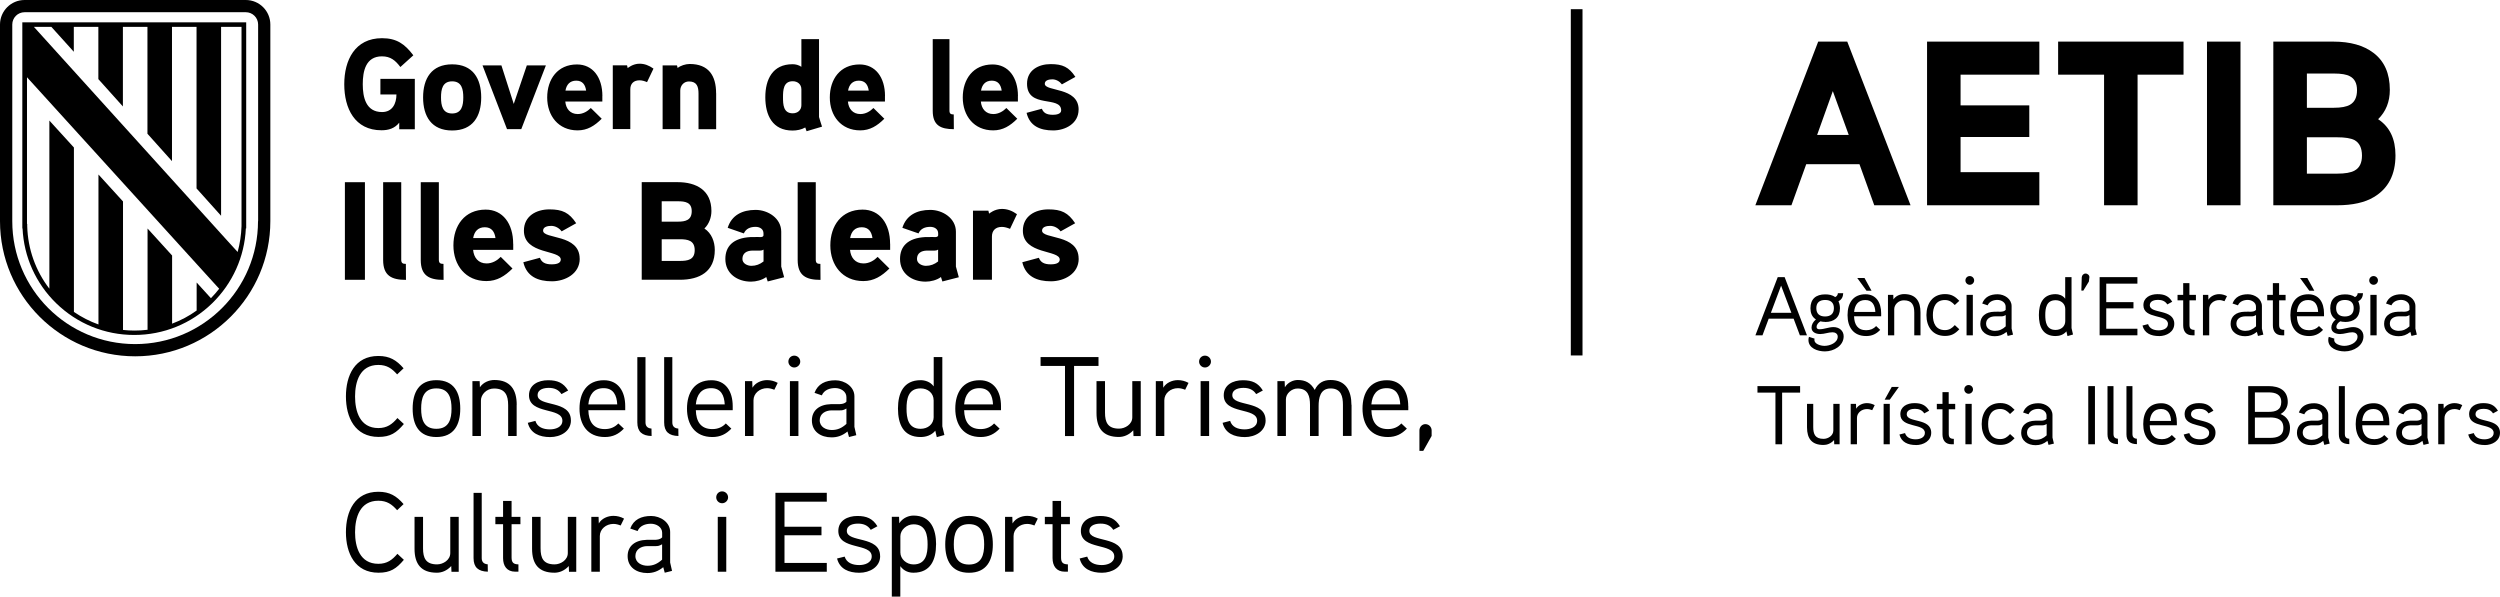
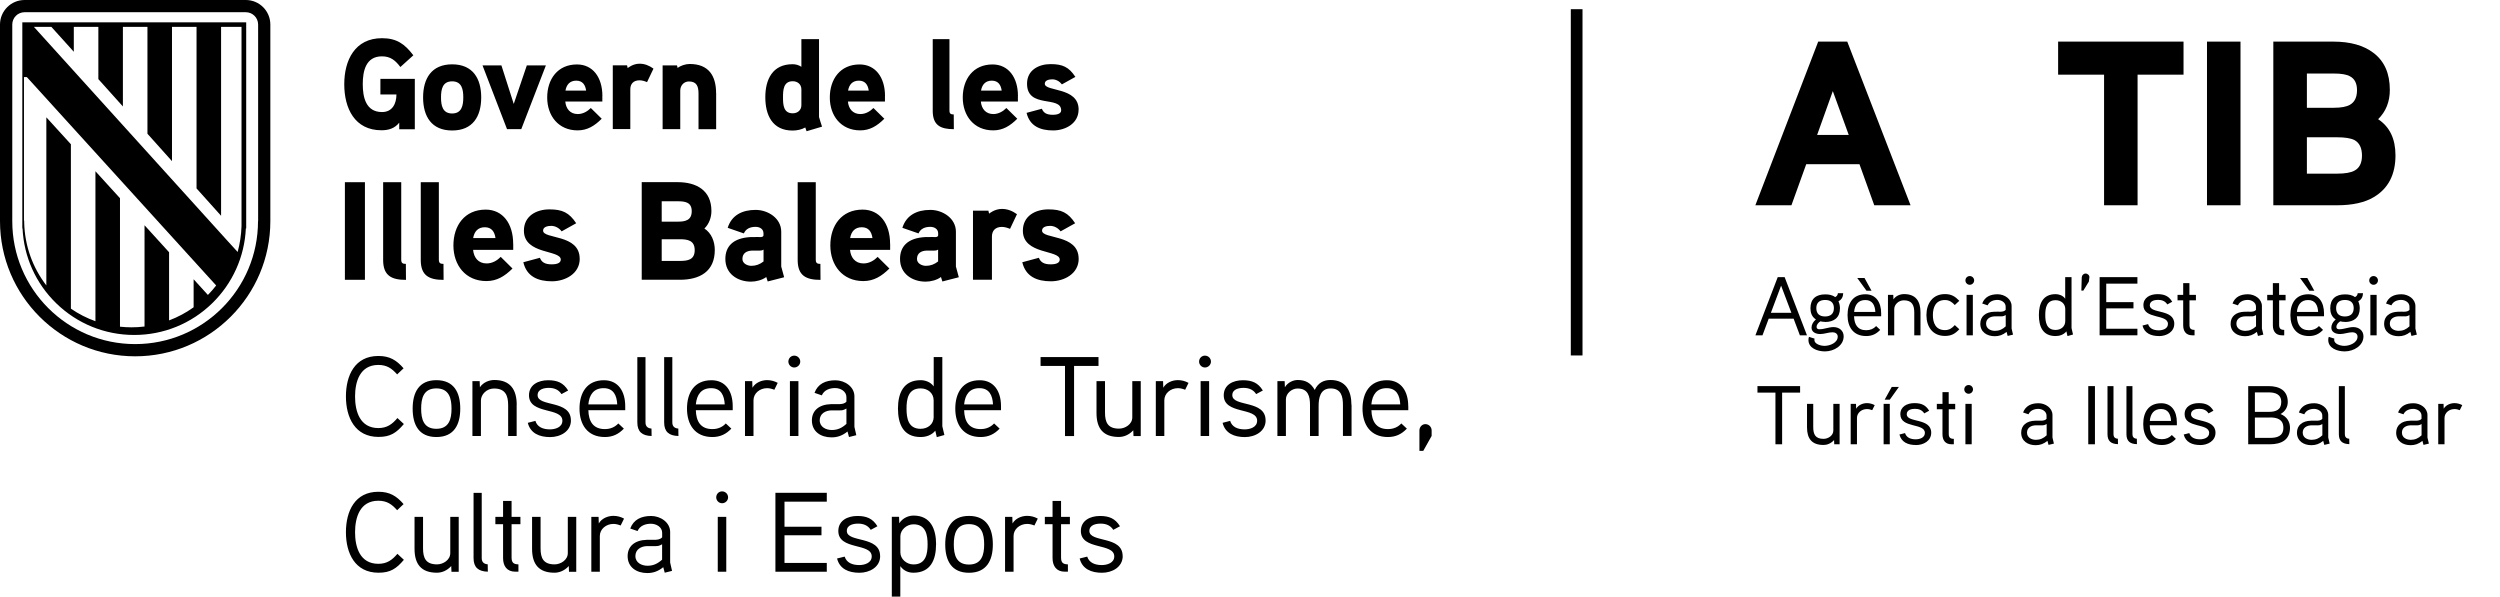
<svg xmlns="http://www.w3.org/2000/svg" id="Capa_2" data-name="Capa 2" viewBox="0 0 437.96 104.52">
  <g id="Capa_1-2" data-name="Capa 1">
    <rect x="275.18" y="1.61" width="2.05" height="60.66" />
    <g>
      <g>
        <g>
          <path d="M316.55,58.74h-1.24l-1.1-2.92h-4.36l-1.09,2.92h-1.24l3.91-10.19h1.21l3.91,10.19ZM313.82,54.8l-1.8-4.76-1.79,4.76h3.59Z" />
          <path d="M319.71,56.39c-.28,0-.5-.03-.8-.1-.35.22-.67.56-.67.98,0,.35.26.41.51.41.83,0,1.62-.38,2.44-.38,1.01,0,1.79.63,1.79,1.62,0,1.65-1.72,2.64-3.28,2.64-1.31,0-2.89-.56-2.89-2,0-.17.03-.38.09-.55l.98.31c-.02.07-.03.15-.03.23,0,.71,1.07,1.04,1.77,1.04.96,0,2.32-.54,2.32-1.62,0-.53-.48-.76-.9-.76-.74,0-1.43.31-2.16.31-.77,0-1.53-.33-1.53-1.12,0-.5.26-1.02.77-1.44-.73-.45-.96-1.21-.96-1.95,0-1.63.96-2.44,2.58-2.44.61,0,1.24.09,1.75.48.31-.15.45-.38.48-.68h.93c-.03.55-.2,1.09-.83,1.4.2.47.26.86.26,1.25,0,1.59-1.01,2.39-2.61,2.39ZM319.74,52.55c-.95,0-1.55.44-1.55,1.43s.57,1.46,1.53,1.46,1.55-.47,1.55-1.46-.59-1.43-1.53-1.43Z" />
          <path d="M329.56,55.41h-4.76c.05,1.43.61,2.44,2.13,2.44.73,0,1.31-.26,1.74-.73l.71.67c-.67.7-1.41,1.08-2.45,1.08-2.25,0-3.27-1.56-3.27-3.66s.95-3.66,3.15-3.66c1.84,0,2.74,1.43,2.74,3.34v.53ZM328.53,54.65c-.06-1.15-.5-2.09-1.75-2.09s-1.85.83-1.97,2.09h3.72ZM327.86,50.93h-.88l-1.62-2.23h1.27l1.23,2.23Z" />
          <path d="M336.44,58.74h-1.09v-3.98c0-1.24-.36-2.15-1.82-2.15-.96,0-1.69.77-1.69,1.55v4.58h-1.1v-7.08h.93l.03.79c.45-.67,1.23-.93,1.87-.93,2.07,0,2.87,1.27,2.87,3.21v4.01Z" />
          <path d="M342.45,53.44c-.47-.51-.96-.88-1.72-.88-1.65,0-2.12,1.3-2.12,2.64s.47,2.63,2.12,2.63c.76,0,1.26-.36,1.72-.88l.79.73c-.74.79-1.39,1.17-2.51,1.17-2.16,0-3.25-1.6-3.25-3.65s1.1-3.68,3.25-3.68c1.12,0,1.78.41,2.51,1.18l-.79.73Z" />
          <path d="M345.07,49.89c-.42,0-.76-.35-.76-.76,0-.44.34-.77.76-.77s.77.34.77.77c0,.41-.35.76-.77.76ZM345.61,58.74h-1.1v-7.08h1.1v7.08Z" />
          <path d="M352.66,58.62l-.95.23-.19-.71c-.66.54-1.31.76-2.06.76-1.39,0-2.54-.74-2.54-2.19,0-1.28.93-2.06,2.45-2.1.22-.02,1.09,0,1.09,0,.32-.02.66-.05.9-.32v-.58c0-.74-.77-1.17-1.44-1.17s-1.41.25-1.72.95l-.95-.32c.44-1.15,1.41-1.62,2.7-1.62,1.2,0,2.45.82,2.45,2.07v3.94l.25,1.06ZM351.37,55.19c-.39.22-.55.23-.84.23h-1.08c-.76.02-1.52.38-1.52,1.28s.83,1.26,1.56,1.26,1.32-.26,1.88-.79v-1.98Z" />
          <path d="M362.19,58.88l-.19-.83c-.5.61-1.23.82-1.9.82-2.25,0-2.92-1.68-2.92-3.68s.71-3.66,2.93-3.66c.54,0,1.26.2,1.68.8v-3.78h1.11v8.93s.25,1.08.26,1.12l-.98.28ZM361.8,54.14c0-.95-.76-1.55-1.68-1.55-1.63,0-1.82,1.4-1.82,2.6s.19,2.61,1.81,2.61c.92,0,1.69-.58,1.69-1.55v-2.12Z" />
          <path d="M365.95,49.3l-.99,1.62-.34-.02.07-2.31c.02-.36.31-.67.67-.67s.7.31.67.66l-.09.71Z" />
          <path d="M374.44,58.74h-6.62v-10.19h6.62v1.14h-5.46v3.24h4.77v1.09h-4.77v3.57h5.46v1.14Z" />
          <path d="M378.21,58.87c-1.37,0-2.54-.48-2.88-1.84l.98-.25c.25.8.99,1.09,1.88,1.09.65,0,1.6-.26,1.6-1.12,0-1.78-4.3-.77-4.3-3.28,0-1.34,1.18-1.94,2.47-1.94,1.2,0,1.97.33,2.58,1.33l-.86.47c-.38-.6-.96-.8-1.63-.8-.54,0-1.44.15-1.44.95,0,1.55,4.29.58,4.29,3.24,0,1.43-1.36,2.16-2.68,2.16Z" />
          <path d="M384.7,52.61h-1.14v4.29c0,.66.25.88.89.89v.95h-.41c-1.1,0-1.58-.74-1.58-1.75v-4.38h-.99v-.95h.99v-2.06h1.09v2.06h1.14v.95Z" />
-           <path d="M389.7,52.77c-.29-.12-.61-.2-.93-.2-.95,0-1.75.67-1.75,1.56v4.61h-1.1v-7.08h.93l.03.85c.37-.64,1.15-.98,1.88-.98.48,0,.93.12,1.37.35l-.44.89Z" />
          <path d="M396.51,58.62l-.95.23-.19-.71c-.66.54-1.31.76-2.06.76-1.39,0-2.54-.74-2.54-2.19,0-1.28.93-2.06,2.45-2.1.22-.02,1.09,0,1.09,0,.32-.02.66-.05.9-.32v-.58c0-.74-.77-1.17-1.44-1.17s-1.41.25-1.72.95l-.95-.32c.44-1.15,1.41-1.62,2.7-1.62,1.2,0,2.45.82,2.45,2.07v3.94l.25,1.06ZM395.22,55.19c-.39.22-.55.23-.84.23h-1.08c-.76.02-1.52.38-1.52,1.28s.83,1.26,1.56,1.26,1.32-.26,1.88-.79v-1.98Z" />
          <path d="M400.41,52.61h-1.14v4.29c0,.66.25.88.89.89v.95h-.41c-1.1,0-1.58-.74-1.58-1.75v-4.38h-.99v-.95h.99v-2.06h1.09v2.06h1.14v.95Z" />
          <path d="M407.14,55.41h-4.76c.05,1.43.61,2.44,2.13,2.44.73,0,1.31-.26,1.74-.73l.71.67c-.67.7-1.41,1.08-2.45,1.08-2.25,0-3.27-1.56-3.27-3.66s.95-3.66,3.15-3.66c1.84,0,2.74,1.43,2.74,3.34v.53ZM406.1,54.65c-.06-1.15-.5-2.09-1.75-2.09s-1.85.83-1.97,2.09h3.72ZM405.43,50.93h-.88l-1.62-2.23h1.27l1.23,2.23Z" />
          <path d="M410.77,56.39c-.28,0-.5-.03-.8-.1-.35.22-.67.56-.67.98,0,.35.26.41.51.41.83,0,1.62-.38,2.44-.38,1.01,0,1.79.63,1.79,1.62,0,1.65-1.72,2.64-3.28,2.64-1.31,0-2.89-.56-2.89-2,0-.17.03-.38.09-.55l.98.31c-.02.07-.03.15-.03.23,0,.71,1.07,1.04,1.77,1.04.96,0,2.32-.54,2.32-1.62,0-.53-.48-.76-.9-.76-.74,0-1.43.31-2.16.31-.77,0-1.53-.33-1.53-1.12,0-.5.26-1.02.77-1.44-.73-.45-.96-1.21-.96-1.95,0-1.63.96-2.44,2.58-2.44.61,0,1.24.09,1.75.48.31-.15.45-.38.48-.68h.93c-.03.55-.2,1.09-.83,1.4.2.47.26.86.26,1.25,0,1.59-1.01,2.39-2.61,2.39ZM410.8,52.55c-.95,0-1.55.44-1.55,1.43s.57,1.46,1.53,1.46,1.55-.47,1.55-1.46-.59-1.43-1.53-1.43Z" />
          <path d="M415.81,49.89c-.42,0-.76-.35-.76-.76,0-.44.34-.77.76-.77s.77.34.77.77c0,.41-.35.76-.77.76ZM416.35,58.74h-1.1v-7.08h1.1v7.08Z" />
          <path d="M423.4,58.62l-.95.23-.19-.71c-.66.54-1.31.76-2.06.76-1.39,0-2.54-.74-2.54-2.19,0-1.28.93-2.06,2.45-2.1.22-.02,1.09,0,1.09,0,.32-.02.66-.05.9-.32v-.58c0-.74-.77-1.17-1.44-1.17s-1.41.25-1.72.95l-.95-.32c.44-1.15,1.41-1.62,2.7-1.62,1.2,0,2.45.82,2.45,2.07v3.94l.25,1.06ZM422.11,55.19c-.39.22-.55.23-.85.23h-1.08c-.76.02-1.52.38-1.52,1.28s.83,1.26,1.56,1.26,1.32-.26,1.88-.79v-1.98Z" />
        </g>
        <g>
          <path d="M315.35,68.78h-3.15v9.05h-1.17v-9.05h-3.15v-1.14h7.47v1.14Z" />
          <path d="M322.26,77.83h-.93l-.03-.74c-.57.63-1.26.86-1.85.86-2.03,0-2.89-1.09-2.89-3.08v-4.12h1.09v4.06c0,1.26.35,2.07,1.81,2.07.77,0,1.71-.55,1.71-1.46v-4.67h1.1v7.08Z" />
          <path d="M327.99,71.86c-.29-.12-.61-.2-.93-.2-.95,0-1.75.67-1.75,1.56v4.61h-1.1v-7.08h.93l.03.85c.37-.64,1.15-.98,1.88-.98.48,0,.93.12,1.37.35l-.44.89Z" />
          <path d="M331.06,77.83h-1.08v-7.08h1.08v7.08ZM332.65,67.79l-1.59,2.23h-.9l1.24-2.23h1.26Z" />
          <path d="M335.63,77.96c-1.37,0-2.54-.48-2.88-1.84l.98-.25c.25.8.99,1.09,1.88,1.09.65,0,1.6-.26,1.6-1.12,0-1.78-4.3-.77-4.3-3.28,0-1.34,1.18-1.94,2.47-1.94,1.2,0,1.97.33,2.58,1.33l-.86.47c-.38-.6-.96-.8-1.63-.8-.54,0-1.44.15-1.44.95,0,1.55,4.29.58,4.29,3.24,0,1.43-1.36,2.16-2.68,2.16Z" />
          <path d="M342.53,71.7h-1.14v4.29c0,.66.25.88.89.89v.95h-.41c-1.1,0-1.58-.74-1.58-1.75v-4.38h-.99v-.95h.99v-2.06h1.09v2.06h1.14v.95Z" />
          <path d="M344.87,68.98c-.42,0-.76-.35-.76-.76,0-.44.34-.77.76-.77s.77.34.77.77c0,.41-.35.76-.77.76ZM345.41,77.83h-1.1v-7.08h1.1v7.08Z" />
-           <path d="M352.13,72.53c-.47-.51-.96-.88-1.72-.88-1.65,0-2.12,1.3-2.12,2.64s.47,2.63,2.12,2.63c.76,0,1.26-.36,1.72-.88l.79.73c-.74.79-1.39,1.17-2.51,1.17-2.16,0-3.25-1.6-3.25-3.65s1.1-3.68,3.25-3.68c1.12,0,1.78.41,2.51,1.18l-.79.73Z" />
          <path d="M359.82,77.71l-.95.23-.19-.71c-.66.54-1.31.76-2.06.76-1.39,0-2.54-.74-2.54-2.19,0-1.28.93-2.06,2.45-2.1.22-.02,1.09,0,1.09,0,.32-.02.66-.05.9-.32v-.58c0-.74-.77-1.17-1.44-1.17s-1.41.25-1.72.95l-.95-.32c.44-1.15,1.41-1.62,2.7-1.62,1.2,0,2.45.82,2.45,2.07v3.94l.25,1.06ZM358.54,74.28c-.39.22-.55.23-.84.23h-1.08c-.76.02-1.52.38-1.52,1.28s.83,1.26,1.56,1.26,1.32-.26,1.88-.79v-1.98Z" />
          <path d="M367,77.83h-1.17v-10.19h1.17v10.19Z" />
          <path d="M371.04,77.81c-1.23-.03-1.84-.55-1.84-1.75v-8.42h1.05v8.42c0,.41.17.76.77.8l.02.95Z" />
          <path d="M374.36,77.81c-1.23-.03-1.84-.55-1.84-1.75v-8.42h1.05v8.42c0,.41.17.76.77.8l.02.95Z" />
          <path d="M381.36,74.5h-4.76c.05,1.43.61,2.44,2.13,2.44.73,0,1.31-.26,1.74-.73l.71.67c-.67.7-1.41,1.08-2.45,1.08-2.25,0-3.27-1.56-3.27-3.66s.95-3.66,3.15-3.66c1.84,0,2.74,1.43,2.74,3.34v.53ZM380.33,73.74c-.06-1.15-.5-2.09-1.75-2.09s-1.85.83-1.97,2.09h3.72Z" />
          <path d="M385.43,77.96c-1.37,0-2.54-.48-2.88-1.84l.98-.25c.25.8.99,1.09,1.88,1.09.65,0,1.6-.26,1.6-1.12,0-1.78-4.3-.77-4.3-3.28,0-1.34,1.18-1.94,2.47-1.94,1.2,0,1.97.33,2.58,1.33l-.86.47c-.38-.6-.96-.8-1.63-.8-.54,0-1.44.15-1.44.95,0,1.55,4.29.58,4.29,3.24,0,1.43-1.36,2.16-2.68,2.16Z" />
          <path d="M397.66,77.83h-3.81v-10.19h3.56c1.88,0,3.37.74,3.37,2.79,0,.77-.35,1.6-1.27,2.1,1.18.47,1.66,1.43,1.66,2.41,0,2.13-1.53,2.89-3.52,2.89ZM397.43,68.74h-2.41v3.41h2.45c1.18,0,2.17-.32,2.17-1.72s-1.1-1.69-2.22-1.69ZM397.66,73.14h-2.64v3.57h2.64c1.21,0,2.35-.28,2.35-1.77s-1.12-1.81-2.35-1.81Z" />
          <path d="M408.13,77.71l-.95.23-.19-.71c-.66.54-1.31.76-2.06.76-1.39,0-2.54-.74-2.54-2.19,0-1.28.93-2.06,2.45-2.1.22-.02,1.09,0,1.09,0,.32-.02.66-.05.9-.32v-.58c0-.74-.77-1.17-1.44-1.17s-1.41.25-1.72.95l-.95-.32c.44-1.15,1.41-1.62,2.7-1.62,1.2,0,2.45.82,2.45,2.07v3.94l.25,1.06ZM406.85,74.28c-.39.22-.55.23-.85.23h-1.08c-.76.02-1.52.38-1.52,1.28s.83,1.26,1.56,1.26,1.32-.26,1.88-.79v-1.98Z" />
          <path d="M411.57,77.81c-1.23-.03-1.84-.55-1.84-1.75v-8.42h1.05v8.42c0,.41.17.76.77.8l.02.95Z" />
-           <path d="M418.58,74.5h-4.76c.05,1.43.61,2.44,2.13,2.44.73,0,1.31-.26,1.74-.73l.71.67c-.67.7-1.41,1.08-2.45,1.08-2.25,0-3.27-1.56-3.27-3.66s.95-3.66,3.15-3.66c1.84,0,2.74,1.43,2.74,3.34v.53ZM417.54,73.74c-.06-1.15-.5-2.09-1.75-2.09s-1.85.83-1.97,2.09h3.72Z" />
          <path d="M425.51,77.71l-.95.23-.19-.71c-.66.54-1.31.76-2.06.76-1.39,0-2.54-.74-2.54-2.19,0-1.28.93-2.06,2.45-2.1.22-.02,1.09,0,1.09,0,.32-.02.66-.05.9-.32v-.58c0-.74-.77-1.17-1.44-1.17s-1.41.25-1.72.95l-.95-.32c.44-1.15,1.41-1.62,2.7-1.62,1.2,0,2.45.82,2.45,2.07v3.94l.25,1.06ZM424.23,74.28c-.39.22-.55.23-.85.23h-1.08c-.76.02-1.52.38-1.52,1.28s.83,1.26,1.56,1.26,1.32-.26,1.88-.79v-1.98Z" />
          <path d="M430.92,71.86c-.29-.12-.61-.2-.93-.2-.95,0-1.75.67-1.75,1.56v4.61h-1.1v-7.08h.93l.03.85c.37-.64,1.15-.98,1.88-.98.48,0,.93.12,1.37.35l-.44.89Z" />
-           <path d="M435.27,77.96c-1.37,0-2.54-.48-2.88-1.84l.98-.25c.25.8.99,1.09,1.88,1.09.65,0,1.6-.26,1.6-1.12,0-1.78-4.3-.77-4.3-3.28,0-1.34,1.18-1.94,2.47-1.94,1.2,0,1.97.33,2.58,1.33l-.86.47c-.38-.6-.96-.8-1.63-.8-.54,0-1.44.15-1.44.95,0,1.55,4.29.58,4.29,3.24,0,1.43-1.36,2.16-2.68,2.16Z" />
        </g>
      </g>
      <g>
        <path d="M334.71,35.96h-6.37l-2.59-7.19h-9.33l-2.59,7.19h-6.32l11.01-28.67h5.09l11.09,28.67ZM323.87,23.64l-2.79-7.68-2.75,7.68h5.55Z" />
-         <path d="M357.26,35.96h-19.67V7.29h19.67v5.79h-13.8v5.38h12.04v5.54h-12.04v6.16h13.8v5.79Z" />
        <path d="M382.52,13.08h-8.05v22.88h-5.87V13.08h-8.05v-5.79h21.97v5.79Z" />
        <path d="M392.5,35.96h-5.87V7.29h5.87v28.67Z" />
        <path d="M419.65,27.21c0,3.37-1.26,5.81-3.78,7.31-1.59.96-3.74,1.44-6.45,1.44h-11.17V7.29h10.52c2.96,0,5.3.66,7.02,1.97,1.92,1.45,2.87,3.61,2.87,6.49,0,2.08-.69,3.79-2.05,5.13,2.03,1.34,3.04,3.45,3.04,6.32ZM412.91,15.79c0-1.18-.41-1.99-1.23-2.42-.57-.33-1.52-.49-2.83-.49h-4.72v6h4.72c1.29,0,2.23-.18,2.83-.53.82-.47,1.23-1.32,1.23-2.55ZM413.78,27.25c0-1.32-.44-2.22-1.31-2.71-.66-.33-1.67-.49-3.04-.49h-5.3v6.37h5.3c1.4,0,2.41-.18,3.04-.53.88-.47,1.31-1.34,1.31-2.63Z" />
      </g>
    </g>
    <g>
      <g>
        <path d="M66.64,13.79v2.76h2.81c0,1.6-.71,3.08-2.52,3.08-2.84,0-3.38-2.6-3.38-4.88s.52-4.88,3.36-4.88c1.52,0,2.36.72,3.23,1.87l2.27-2.05c-1.5-1.99-2.93-3-5.49-3-4.75,0-6.61,3.86-6.61,8.07s1.82,8.06,6.52,8.06c1.24,0,2.31-.32,3.11-1.33v1.15h2.73v-8.83h-6.02ZM84.3,17.07c0-3.32-1.47-5.8-5.09-5.8s-5.09,2.49-5.09,5.8,1.47,5.79,5.09,5.79,5.09-2.47,5.09-5.79M81.16,17.07c0,1.4-.27,2.81-1.95,2.81s-1.95-1.4-1.95-2.81.25-2.82,1.95-2.82,1.95,1.42,1.95,2.82M92.29,11.46l-2.29,6.75-2.16-6.75h-3.31l4.29,11.16h2.5l4.31-11.16s-3.34,0-3.34,0ZM105.53,16.82c0-3.27-1.68-5.53-4.45-5.53-3.41,0-5.22,2.6-5.22,5.79s1.95,5.76,5.33,5.76c1.7,0,2.97-.79,4.22-2.04l-1.91-1.88c-.55.56-1.34,1.06-2.29,1.06-1.34,0-2.07-.95-2.18-2.19h6.49v-.97ZM99.06,15.87c.18-1.04.77-1.74,1.89-1.74s1.59.75,1.73,1.74h-3.61ZM114.48,12.02c-.79-.56-1.57-.86-2.45-.86-1.18,0-2.07.77-2.07.77l-.11-.48h-2.5v11.16h3.07v-6.98c0-.95.57-1.56,1.61-1.56.43,0,.89.13,1.32.32l1.13-2.37ZM125.45,16.34c0-3.09-1.32-5.13-4.63-5.13-.73,0-1.61.29-2.11.7l-.11-.45h-2.52v11.16h3.09v-6.75c0-.88.63-1.6,1.52-1.6,1.41,0,1.68.93,1.68,2.15v6.21h3.09v-6.29h-.02ZM144,22.17c-.05-.16-.52-1.6-.52-1.67V6.86h-3.09v4.84c-.5-.32-1-.45-1.55-.45-3.5,0-4.77,2.66-4.77,5.79s1.25,5.83,4.77,5.83c.77,0,1.57-.16,2.23-.54l.23.66,2.7-.8ZM140.39,18.42c0,.88-.66,1.43-1.52,1.43-1.66,0-1.7-1.58-1.7-2.8s.05-2.82,1.7-2.82c.86,0,1.52.54,1.52,1.43v2.77ZM155.04,16.82c0-3.27-1.68-5.53-4.45-5.53-3.41,0-5.22,2.6-5.22,5.79s1.95,5.76,5.33,5.76c1.7,0,2.97-.79,4.22-2.04l-1.91-1.88c-.55.56-1.34,1.06-2.29,1.06-1.34,0-2.07-.95-2.18-2.19h6.49v-.97ZM148.57,15.87c.18-1.04.77-1.74,1.89-1.74s1.59.75,1.73,1.74h-3.61ZM167.08,20.05c-.52,0-.75-.13-.75-.68V6.86h-2.93v12.56c0,2.53,1.36,3.21,3.7,3.21l-.02-2.58ZM178.33,16.82c0-3.27-1.68-5.53-4.45-5.53-3.41,0-5.22,2.6-5.22,5.79s1.95,5.76,5.33,5.76c1.7,0,2.97-.79,4.22-2.04l-1.91-1.88c-.55.56-1.34,1.06-2.29,1.06-1.34,0-2.07-.95-2.18-2.19h6.49v-.97h0ZM171.86,15.87c.18-1.04.77-1.74,1.89-1.74s1.59.75,1.73,1.74h-3.61ZM188.96,19.21c0-4.02-5.93-3.12-5.93-4.54,0-.66.84-.77,1.32-.77.66,0,1.29.36,1.68.88l2.36-1.31c-1.13-1.72-2.23-2.24-4.34-2.24s-4.13,1.06-4.13,3.43c0,4.45,5.98,2.01,5.98,4.68,0,.67-.95.77-1.45.77-1.16,0-1.66-.38-1.93-1.06l-2.68.72c.55,2.32,2.39,3.08,4.65,3.08,2.15,0,4.46-1.22,4.46-3.64" />
        <path d="M63.93,31.92h-3.51v17.1h3.51v-17.1ZM71.1,46.23c-.56,0-.81-.14-.81-.74v-13.57h-3.17v13.63c0,2.74,1.47,3.48,4,3.48l-.02-2.8ZM77.69,46.23c-.56,0-.81-.14-.81-.74v-13.57h-3.17v13.63c0,2.74,1.47,3.48,4,3.48l-.02-2.8ZM89.9,42.72c0-3.55-1.82-6-4.82-6-3.69,0-5.65,2.81-5.65,6.27s2.12,6.25,5.78,6.25c1.85,0,3.22-.86,4.57-2.2l-2.06-2.04c-.59.61-1.45,1.15-2.48,1.15-1.45,0-2.24-1.03-2.36-2.38h7.03v-1.05h0ZM82.89,41.7c.2-1.13.83-1.89,2.04-1.89s1.72.81,1.87,1.89h-3.91ZM101.55,45.32c0-4.36-6.41-3.38-6.41-4.92,0-.71.91-.83,1.43-.83.71,0,1.4.39,1.82.96l2.55-1.42c-1.23-1.86-2.41-2.43-4.69-2.43s-4.47,1.15-4.47,3.73c0,4.24,6.46,3.31,6.46,5.07,0,.74-1.03.83-1.58.83-1.25,0-1.79-.41-2.08-1.15l-2.9.78c.59,2.52,2.58,3.34,5.04,3.34,2.33-.02,4.84-1.34,4.84-3.96M125.22,43.8c0-1.47-.56-2.94-1.82-3.77.81-.78,1.23-1.93,1.23-3.07,0-3.62-2.63-5.05-5.92-5.05h-6.29v17.1h6.68c3.46,0,6.12-1.42,6.12-5.22M121.18,36.99c0,1.59-1.1,1.84-2.43,1.84h-2.83v-3.57h2.83c1.31,0,2.43.19,2.43,1.74M121.7,43.82c0,1.69-1.2,1.89-2.61,1.89h-3.17v-3.8h3.17c1.4,0,2.61.22,2.61,1.91M136.86,46.74v-6.15c0-2.35-2.31-3.82-4.49-3.82-2.34,0-4.2.93-4.89,3.14l2.83.98c.36-.83,1.13-1.15,2.06-1.15.76,0,1.38.41,1.38,1.13v.34c0,.14-.1.29-.42.32,0,0-1.03-.02-1.84,0-3.08.17-4.42,1.64-4.42,3.84,0,2.58,2.12,3.97,4.49,3.97.88,0,1.97-.27,2.68-.81l.25.78,2.88-.74-.5-1.84ZM133.75,45.81c-.62.49-1.32.76-2.12.76-.67,0-1.57-.39-1.57-1.2,0-1.05.78-1.44,1.7-1.47h1.38c.25,0,.44-.05.62-.17v2.08h0ZM143.72,46.23c-.56,0-.81-.14-.81-.74v-13.57h-3.17v13.63c0,2.74,1.47,3.48,4,3.48l-.02-2.8ZM155.93,42.72c0-3.55-1.82-6-4.82-6-3.69,0-5.65,2.81-5.65,6.27s2.12,6.25,5.78,6.25c1.84,0,3.22-.86,4.57-2.2l-2.06-2.04c-.59.61-1.45,1.15-2.48,1.15-1.45,0-2.24-1.03-2.36-2.38h7.03v-1.05h0ZM148.93,41.7c.2-1.13.83-1.89,2.04-1.89s1.72.81,1.87,1.89h-3.91ZM167.46,46.74v-6.15c0-2.35-2.31-3.82-4.49-3.82-2.34,0-4.2.93-4.89,3.14l2.83.98c.36-.83,1.13-1.15,2.06-1.15.76,0,1.38.41,1.38,1.13v.34c0,.14-.1.29-.42.32,0,0-1.03-.02-1.84,0-3.08.17-4.42,1.64-4.42,3.84,0,2.58,2.12,3.97,4.49,3.97.89,0,1.97-.27,2.68-.81l.25.78,2.88-.74-.5-1.84ZM164.33,45.81c-.62.49-1.32.76-2.12.76-.67,0-1.57-.39-1.57-1.2,0-1.05.78-1.44,1.7-1.47h1.38c.25,0,.44-.05.62-.17v2.08h0ZM178.17,37.53c-.86-.61-1.7-.93-2.66-.93-1.28,0-2.24.83-2.24.83l-.12-.52h-2.7v12.1h3.32v-7.57c0-1.03.61-1.69,1.74-1.69.47,0,.96.15,1.43.34l1.22-2.58ZM188.96,45.32c0-4.36-6.41-3.38-6.41-4.92,0-.71.91-.83,1.43-.83.71,0,1.4.39,1.82.96l2.55-1.42c-1.23-1.86-2.41-2.43-4.69-2.43s-4.47,1.15-4.47,3.73c0,4.24,6.46,3.31,6.46,5.07,0,.74-1.03.83-1.57.83-1.25,0-1.79-.41-2.09-1.15l-2.9.78c.59,2.52,2.58,3.34,5.04,3.34,2.34-.02,4.84-1.34,4.84-3.96" />
        <path d="M196.67,97.41c0-3.61-5.83-2.3-5.83-4.4,0-1.09,1.23-1.28,1.97-1.28.91,0,1.7.28,2.22,1.09l1.17-.63c-.83-1.35-1.89-1.8-3.5-1.8-1.74,0-3.35.81-3.35,2.63,0,3.41,5.85,2.04,5.85,4.45,0,1.17-1.28,1.52-2.18,1.52-1.2,0-2.22-.4-2.56-1.48l-1.32.33c.45,1.84,2.04,2.5,3.9,2.5,1.79,0,3.64-.99,3.64-2.93M187.43,90.55h-1.55v-2.8h-1.49v2.8h-1.35v1.28h1.35v5.94c0,1.36.66,2.38,2.14,2.38h.55v-1.28c-.87-.02-1.2-.32-1.2-1.21v-5.83h1.55v-1.28h0ZM181.8,90.85c-.59-.32-1.21-.48-1.86-.48-.99,0-2.06.45-2.56,1.33l-.04-1.15h-1.27v9.61h1.49v-6.26c0-1.2,1.09-2.12,2.38-2.12.44,0,.87.12,1.27.28l.59-1.2ZM172.41,95.37c0,1.78-.41,3.53-2.66,3.53s-2.66-1.74-2.66-3.53.4-3.55,2.66-3.55,2.66,1.77,2.66,3.55M173.93,95.37c0-2.83-1.11-4.99-4.18-4.99s-4.16,2.16-4.16,4.99,1.09,4.97,4.16,4.97,4.18-2.14,4.18-4.97M162.5,95.38c0,1.59-.28,3.5-2.47,3.5-1.25,0-2.3-.97-2.3-2.1v-2.85c0-1.07,1.07-2.08,2.3-2.08,2.2,0,2.47,1.93,2.47,3.53M163.99,95.38c0-2.68-.94-5.06-3.95-5.06-.81,0-1.86.36-2.5,1.35l-.04-1.13h-1.27v13.97h1.49v-5.33c.66.91,1.55,1.15,2.3,1.15,3.01,0,3.96-2.27,3.96-4.95M154.18,97.41c0-3.61-5.83-2.3-5.83-4.4,0-1.09,1.23-1.28,1.97-1.28.91,0,1.7.28,2.22,1.09l1.17-.63c-.83-1.35-1.89-1.8-3.51-1.8-1.74,0-3.34.81-3.34,2.63,0,3.41,5.85,2.04,5.85,4.45,0,1.17-1.28,1.52-2.18,1.52-1.21,0-2.22-.4-2.56-1.48l-1.33.33c.46,1.84,2.04,2.5,3.91,2.5,1.79,0,3.64-.99,3.64-2.93M144.84,98.62h-7.41v-4.85h6.48v-1.49h-6.48v-4.4h7.41v-1.55h-9v13.83h9v-1.55ZM127.23,90.55h-1.49v9.61h1.49v-9.61ZM127.55,87.13c0-.59-.48-1.05-1.05-1.05s-1.03.45-1.03,1.05c0,.55.45,1.03,1.03,1.03s1.05-.48,1.05-1.03M115.99,98.04c-.78.71-1.55,1.07-2.56,1.07s-2.12-.52-2.12-1.7,1.03-1.73,2.06-1.74h1.47c.4,0,.62-.02,1.15-.32v2.69h0ZM117.4,98.55v-5.35c0-1.7-1.7-2.81-3.33-2.81-1.74,0-3.08.63-3.66,2.2l1.28.44c.41-.95,1.39-1.28,2.34-1.28s1.97.57,1.97,1.59v.79c-.33.37-.79.41-1.23.44,0,0-1.19-.02-1.49,0-2.06.06-3.33,1.11-3.33,2.85,0,1.96,1.57,2.97,3.45,2.97,1.01,0,1.9-.3,2.79-1.03l.26.97,1.28-.32-.33-1.46ZM109.32,90.85c-.59-.32-1.21-.48-1.86-.48-.99,0-2.06.45-2.56,1.33l-.04-1.15h-1.27v9.61h1.49v-6.26c0-1.2,1.09-2.12,2.38-2.12.44,0,.87.12,1.27.28l.59-1.2ZM100.96,90.55h-1.49v6.34c0,1.23-1.27,1.98-2.31,1.98-1.98,0-2.46-1.11-2.46-2.81v-5.51h-1.49v5.59c0,2.69,1.17,4.19,3.92,4.19.81,0,1.74-.32,2.51-1.17l.04,1.01h1.27v-9.61h0ZM91.17,90.55h-1.55v-2.8h-1.49v2.8h-1.35v1.28h1.35v5.94c0,1.36.65,2.38,2.14,2.38h.55v-1.28c-.87-.02-1.2-.32-1.2-1.21v-5.83h1.55v-1.28ZM85.44,98.86c-.81-.06-1.05-.54-1.05-1.09v-11.43h-1.43v11.43c0,1.62.83,2.34,2.5,2.38l-.02-1.28ZM80.37,90.55h-1.49v6.34c0,1.23-1.27,1.98-2.31,1.98-1.98,0-2.46-1.11-2.46-2.81v-5.51h-1.49v5.59c0,2.69,1.17,4.19,3.92,4.19.81,0,1.74-.32,2.51-1.17l.04,1.01h1.27v-9.61h0ZM69.61,97.03c-.91,1.07-1.81,1.74-3.33,1.74-3.25,0-4.08-2.95-4.08-5.52s.83-5.53,4.08-5.53c1.51,0,2.38.63,3.29,1.66l1.13-1.07c-1.25-1.44-2.44-2.16-4.42-2.16-4.12,0-5.68,3.41-5.68,7.09s1.59,7.09,5.71,7.09c2.08,0,3.13-.71,4.44-2.26l-1.13-1.05Z" />
        <path d="M250.8,75.41c0-.61-.48-1.11-1.11-1.11-.55,0-1.03.49-1.03,1.11v3.58h.67l1.47-2.62v-.97h0ZM240.24,70.84c.16-1.7.95-2.84,2.68-2.84s2.3,1.27,2.38,2.84h-5.06ZM246.7,71.15c0-2.59-1.23-4.54-3.73-4.54-3,0-4.28,2.2-4.28,4.98s1.39,4.97,4.44,4.97c1.4,0,2.42-.52,3.33-1.47l-.97-.91c-.57.63-1.36.99-2.35.99-2.06,0-2.84-1.37-2.89-3.31h6.46v-.71ZM236.75,70.93c0-2.5-1.01-4.36-3.66-4.36-1.21,0-2.18.49-2.77,1.74-.71-1.28-1.68-1.74-2.97-1.74-.75,0-1.7.36-2.26,1.27l-.04-1.07h-1.27v9.61h1.49v-6.42c0-1.03,1.01-1.9,2.04-1.9,1.86,0,2.18,1.4,2.18,2.87v5.45h1.51v-5.25c0-1.37.26-3.08,2.1-3.08s2.16,1.4,2.16,2.87v5.45h1.51v-5.45ZM221.71,73.63c0-3.61-5.83-2.3-5.83-4.4,0-1.09,1.23-1.28,1.96-1.28.91,0,1.7.28,2.22,1.09l1.17-.63c-.83-1.35-1.89-1.8-3.5-1.8-1.74,0-3.35.81-3.35,2.64,0,3.41,5.85,2.04,5.85,4.45,0,1.17-1.28,1.52-2.18,1.52-1.2,0-2.22-.4-2.55-1.49l-1.32.34c.45,1.84,2.04,2.5,3.9,2.5,1.79,0,3.64-1,3.64-2.94M211.82,66.77h-1.49v9.61h1.49v-9.61ZM212.14,63.35c0-.59-.48-1.05-1.05-1.05s-1.03.45-1.03,1.05c0,.55.46,1.03,1.03,1.03s1.05-.48,1.05-1.03M208.2,67.07c-.59-.32-1.2-.48-1.86-.48-.99,0-2.06.46-2.55,1.33l-.04-1.15h-1.27v9.61h1.49v-6.26c0-1.2,1.09-2.12,2.38-2.12.44,0,.87.12,1.27.28l.59-1.2ZM199.84,66.77h-1.48v6.34c0,1.23-1.27,1.98-2.32,1.98-1.98,0-2.46-1.11-2.46-2.81v-5.51h-1.49v5.59c0,2.69,1.17,4.19,3.92,4.19.81,0,1.74-.32,2.52-1.17l.04,1.01h1.27v-9.61ZM192.44,62.55h-10.15v1.55h4.28v12.29h1.59v-12.29h4.28v-1.55h0ZM168.9,70.84c.16-1.7.95-2.84,2.68-2.84s2.3,1.27,2.38,2.84h-5.06ZM175.36,71.15c0-2.59-1.23-4.54-3.73-4.54-2.99,0-4.28,2.2-4.28,4.98s1.39,4.97,4.44,4.97c1.4,0,2.42-.52,3.33-1.47l-.97-.91c-.58.63-1.37.99-2.36.99-2.06,0-2.84-1.37-2.89-3.31h6.46v-.71h0ZM163.57,73.02c0,1.31-1.05,2.1-2.3,2.1-2.2,0-2.46-1.92-2.46-3.55s.26-3.53,2.47-3.53c1.25,0,2.28.81,2.28,2.1v2.88ZM165.44,76.2c-.02-.06-.36-1.51-.36-1.52v-12.13h-1.51v5.14c-.57-.81-1.55-1.09-2.28-1.09-3.01,0-3.98,2.28-3.98,4.97s.91,4.99,3.96,4.99c.91,0,1.9-.28,2.58-1.11l.26,1.13,1.32-.37ZM148.28,74.26c-.78.71-1.55,1.07-2.56,1.07s-2.12-.52-2.12-1.7,1.03-1.72,2.06-1.74h1.47c.4,0,.62-.02,1.15-.32v2.69h0ZM149.68,74.78v-5.35c0-1.7-1.7-2.81-3.33-2.81-1.74,0-3.08.63-3.66,2.2l1.28.44c.41-.95,1.39-1.28,2.34-1.28s1.97.58,1.97,1.59v.79c-.33.38-.79.41-1.23.44,0,0-1.19-.02-1.49,0-2.06.06-3.33,1.11-3.33,2.85,0,1.97,1.57,2.97,3.45,2.97,1.01,0,1.9-.3,2.79-1.03l.26.97,1.28-.32-.33-1.46ZM139.87,66.77h-1.49v9.61h1.49v-9.61ZM140.19,63.35c0-.59-.48-1.05-1.05-1.05s-1.03.45-1.03,1.05c0,.55.46,1.03,1.03,1.03s1.05-.48,1.05-1.03M136.24,67.07c-.59-.32-1.21-.48-1.86-.48-.99,0-2.06.46-2.56,1.33l-.04-1.15h-1.27v9.61h1.49v-6.26c0-1.2,1.09-2.12,2.38-2.12.44,0,.87.12,1.27.28l.59-1.2ZM121.9,70.84c.16-1.7.95-2.84,2.68-2.84s2.3,1.27,2.38,2.84h-5.06ZM128.36,71.15c0-2.59-1.23-4.54-3.73-4.54-2.99,0-4.28,2.2-4.28,4.98s1.39,4.97,4.44,4.97c1.4,0,2.42-.52,3.33-1.47l-.97-.91c-.58.63-1.37.99-2.36.99-2.06,0-2.84-1.37-2.89-3.31h6.46v-.71h0ZM118.83,75.08c-.82-.06-1.05-.54-1.05-1.09v-11.43h-1.43v11.44c0,1.62.83,2.34,2.5,2.38l-.02-1.29ZM114.13,75.08c-.81-.06-1.05-.54-1.05-1.09v-11.43h-1.43v11.44c0,1.62.83,2.34,2.5,2.38l-.02-1.29ZM103.07,70.84c.16-1.7.95-2.84,2.68-2.84s2.3,1.27,2.38,2.84h-5.06ZM109.53,71.15c0-2.59-1.23-4.54-3.73-4.54-2.99,0-4.28,2.2-4.28,4.98s1.39,4.97,4.44,4.97c1.4,0,2.42-.52,3.33-1.47l-.97-.91c-.58.63-1.37.99-2.36.99-2.06,0-2.84-1.37-2.89-3.31h6.46v-.71h0ZM100.01,73.63c0-3.61-5.83-2.3-5.83-4.4,0-1.09,1.23-1.28,1.96-1.28.91,0,1.7.28,2.22,1.09l1.17-.63c-.83-1.35-1.89-1.8-3.51-1.8-1.74,0-3.35.81-3.35,2.64,0,3.41,5.85,2.04,5.85,4.45,0,1.17-1.28,1.52-2.18,1.52-1.2,0-2.22-.4-2.55-1.49l-1.33.34c.46,1.84,2.04,2.5,3.91,2.5,1.81,0,3.65-1,3.65-2.94M90.52,70.93c0-2.64-1.09-4.36-3.91-4.36-.87,0-1.92.36-2.54,1.27l-.04-1.07h-1.27v9.61h1.49v-6.22c0-1.05.99-2.1,2.3-2.1,1.98,0,2.47,1.23,2.47,2.91v5.41h1.49v-5.45ZM79.1,71.59c0,1.78-.41,3.53-2.66,3.53s-2.66-1.74-2.66-3.53.4-3.55,2.66-3.55,2.66,1.77,2.66,3.55M80.63,71.59c0-2.84-1.11-4.99-4.18-4.99s-4.16,2.16-4.16,4.99,1.09,4.97,4.16,4.97,4.18-2.14,4.18-4.97M69.61,73.25c-.91,1.07-1.81,1.74-3.33,1.74-3.25,0-4.08-2.96-4.08-5.53s.83-5.53,4.08-5.53c1.51,0,2.38.63,3.29,1.66l1.13-1.07c-1.25-1.44-2.44-2.16-4.42-2.16-4.12,0-5.68,3.41-5.68,7.09s1.59,7.09,5.71,7.09c2.08,0,3.13-.71,4.44-2.26l-1.13-1.05Z" />
      </g>
      <g>
        <path d="M45.2,38.75c0,11.89-9.64,21.53-21.53,21.53S2.15,50.64,2.15,38.75V4.3c0-1.19.96-2.16,2.16-2.16h38.75c1.19,0,2.16.96,2.16,2.16v34.45h0ZM43.06,0H4.3C1.93,0,0,1.93,0,4.3v34.44c0,13.08,10.61,23.68,23.68,23.68s23.68-10.61,23.68-23.68V4.3c0-2.38-1.93-4.3-4.3-4.3" />
-         <path d="M42.33,39.22h-.02v.39c-.05,1.55-.28,3.07-.68,4.53l-1.78-1.95L5.94,4.71h3.06l3.93,4.36v-4.36h4.3v9.15l4.3,4.79V4.71h4.3v18.72l4.3,4.8V4.71h4.3v28.3l4.3,4.79V4.71h3.58v34.51ZM4.7,13.5c3.76,4.15,33.16,36.51,33.17,36.51l.53.57c-.44.58-.94,1.13-1.45,1.66l-2.5-2.75v4.91c-1.33.96-2.78,1.73-4.3,2.3v-11.94l-4.3-4.73v17.74c-.76.1-1.54.14-2.31.14-.67,0-1.33-.04-1.99-.11v-22.51l-4.3-4.72v26.27c-1.52-.54-2.96-1.28-4.3-2.2v-28.8l-4.3-4.72v29.45c-2.41-3.13-3.77-6.93-3.88-10.95v-.39h-.04V13.5ZM43.13,40.02V3.91H3.91v36.1h.04c.23,4.98,2.31,9.62,5.89,13.11,3.68,3.59,8.54,5.56,13.67,5.56s9.99-1.97,13.67-5.56c3.57-3.49,5.66-8.13,5.89-13.11h.06Z" />
+         <path d="M42.33,39.22h-.02v.39c-.05,1.55-.28,3.07-.68,4.53l-1.78-1.95L5.94,4.71h3.06l3.93,4.36v-4.36h4.3v9.15l4.3,4.79V4.71h4.3v18.72l4.3,4.8V4.71h4.3v28.3l4.3,4.79V4.71h3.58v34.51ZM4.7,13.5c3.76,4.15,33.16,36.51,33.17,36.51c-.44.58-.94,1.13-1.45,1.66l-2.5-2.75v4.91c-1.33.96-2.78,1.73-4.3,2.3v-11.94l-4.3-4.73v17.74c-.76.1-1.54.14-2.31.14-.67,0-1.33-.04-1.99-.11v-22.51l-4.3-4.72v26.27c-1.52-.54-2.96-1.28-4.3-2.2v-28.8l-4.3-4.72v29.45c-2.41-3.13-3.77-6.93-3.88-10.95v-.39h-.04V13.5ZM43.13,40.02V3.91H3.91v36.1h.04c.23,4.98,2.31,9.62,5.89,13.11,3.68,3.59,8.54,5.56,13.67,5.56s9.99-1.97,13.67-5.56c3.57-3.49,5.66-8.13,5.89-13.11h.06Z" />
      </g>
    </g>
  </g>
</svg>